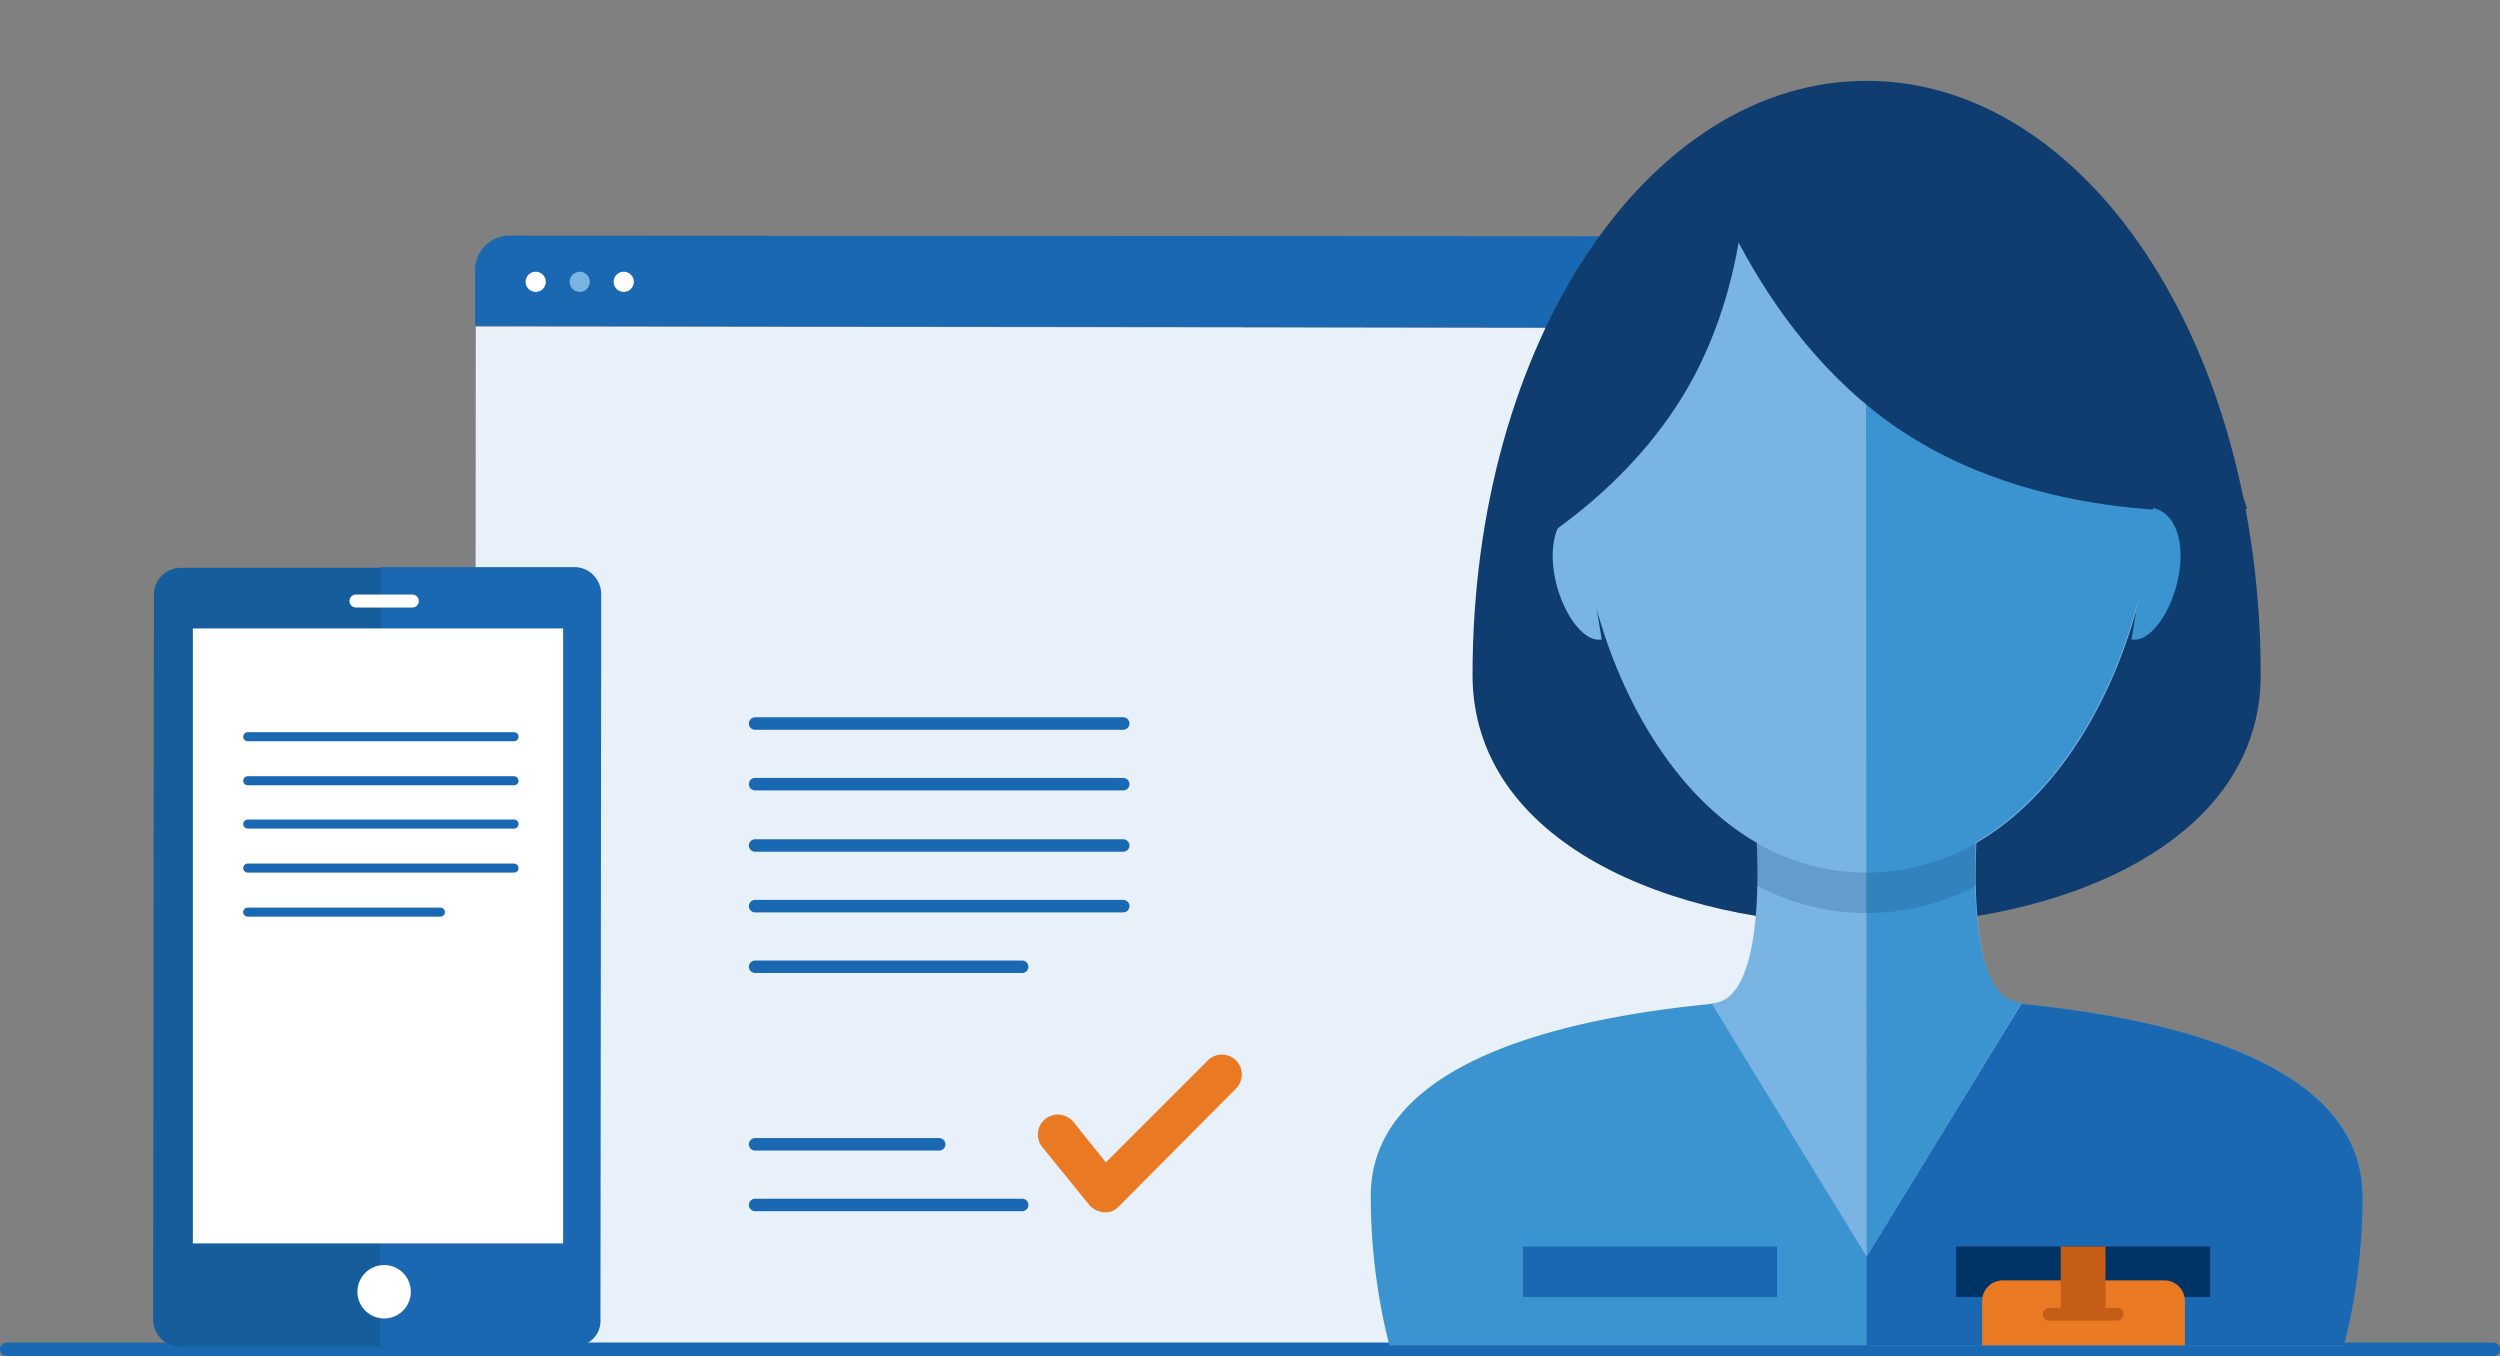
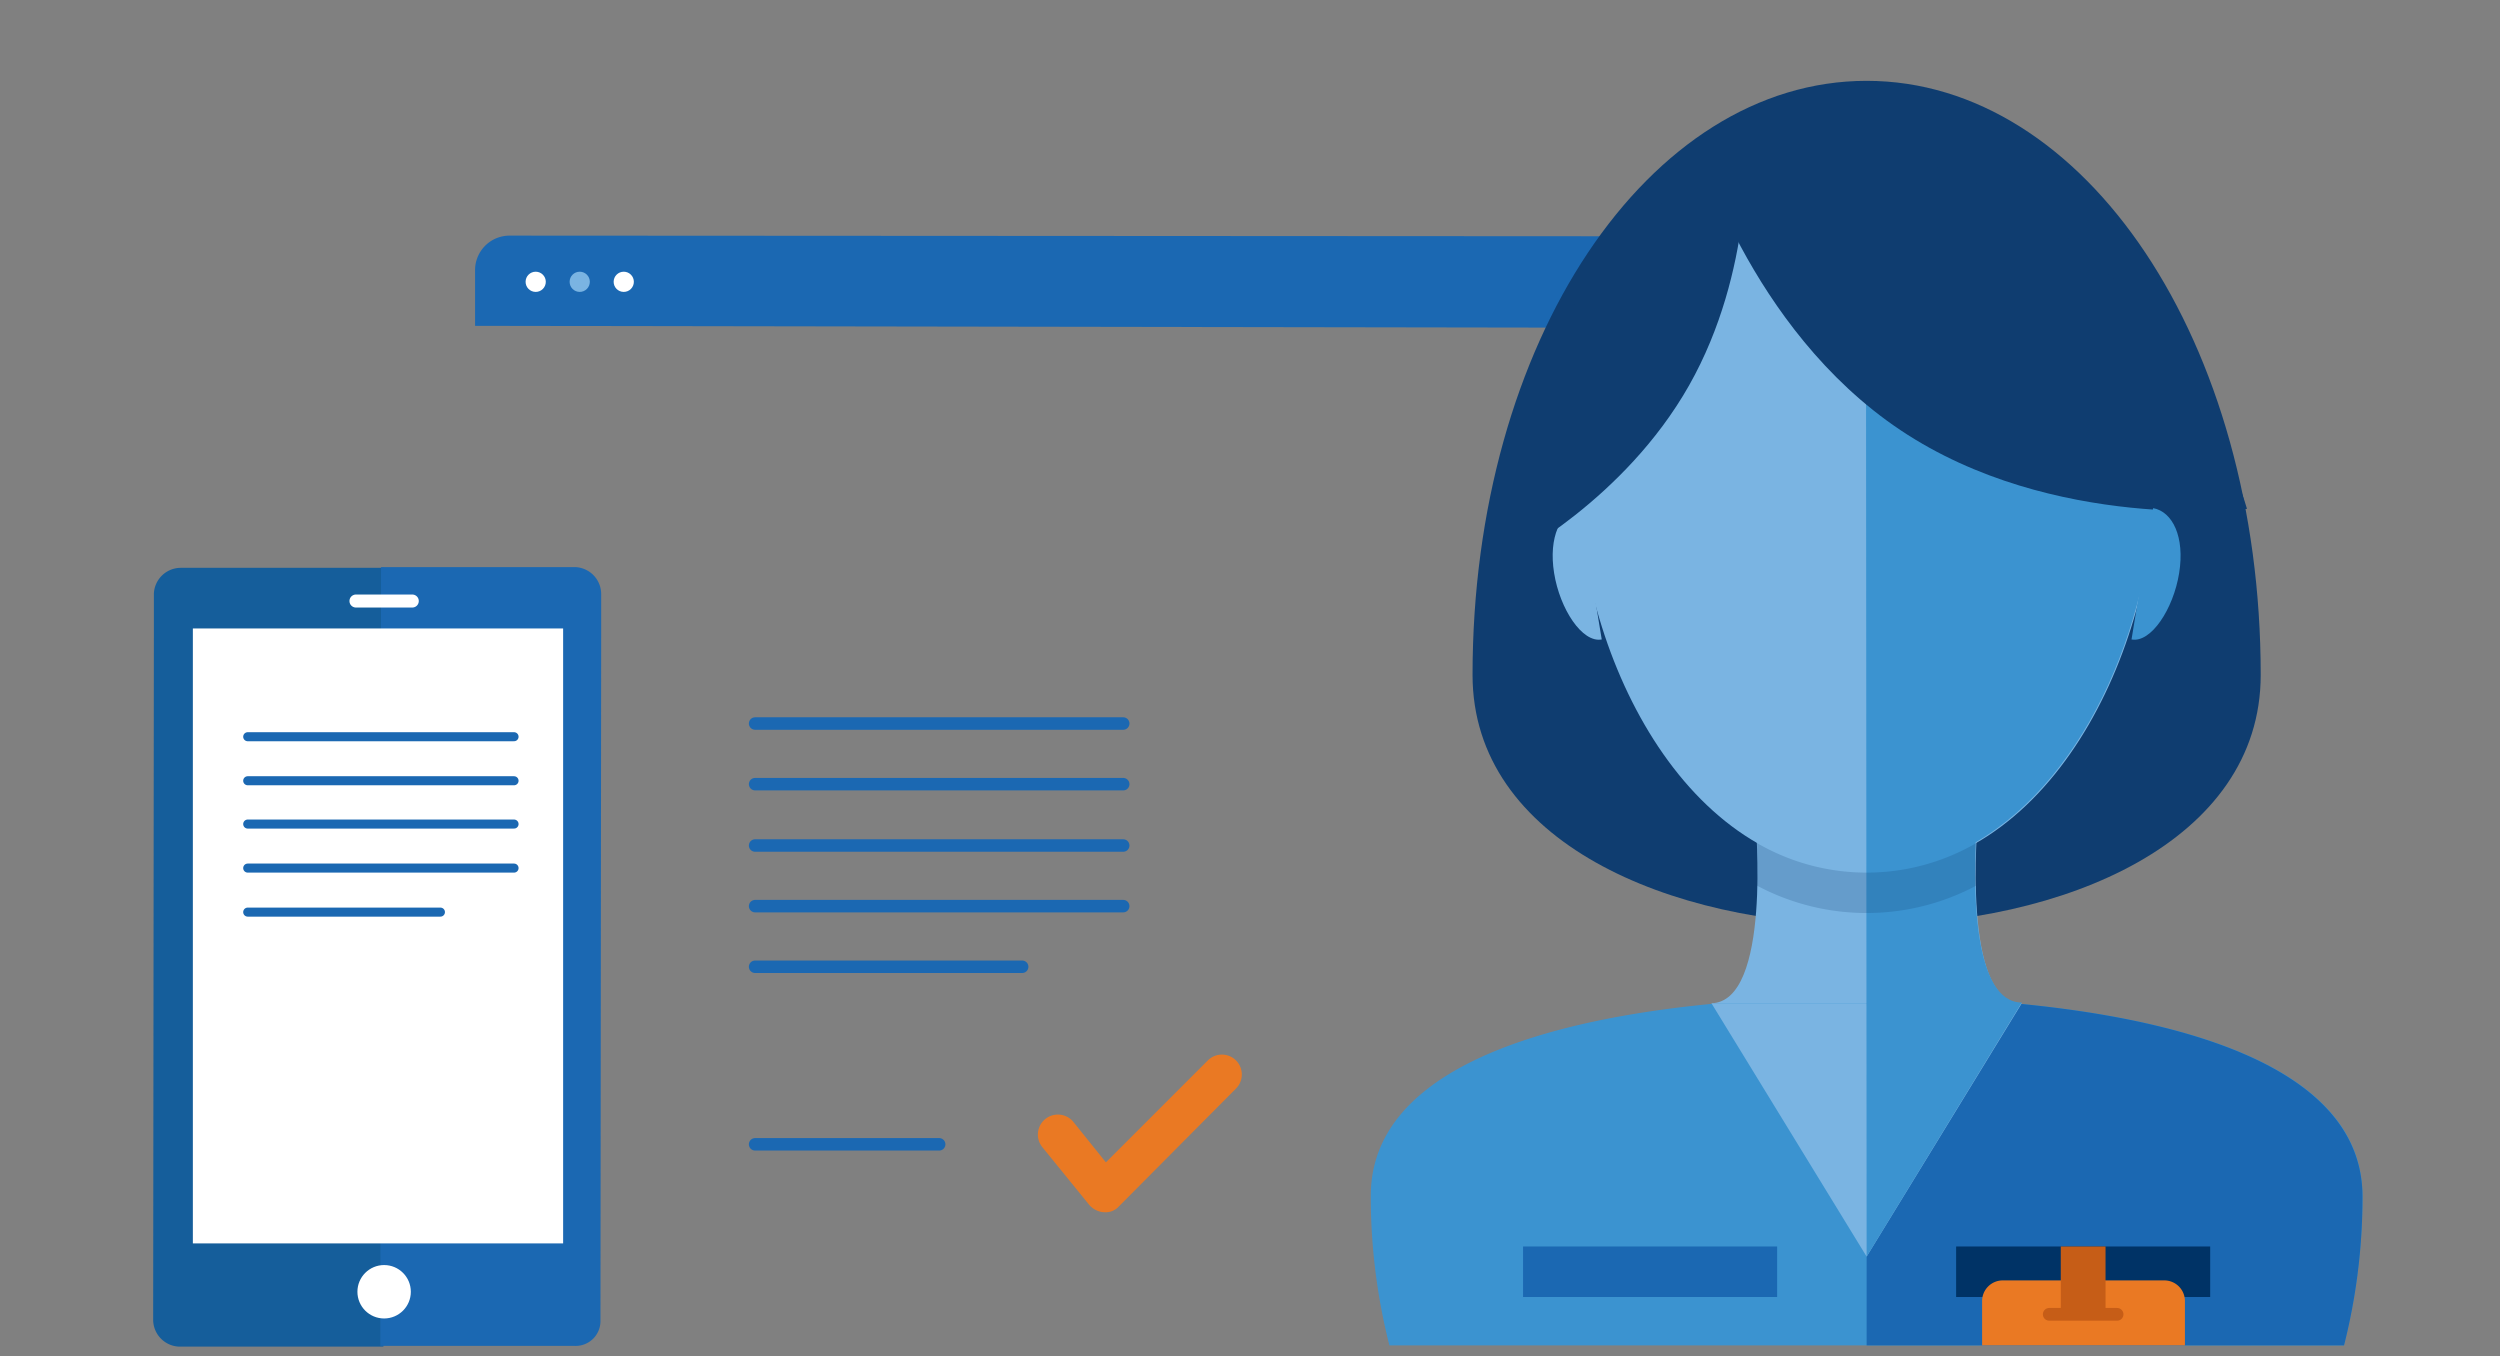
<svg xmlns="http://www.w3.org/2000/svg" viewBox="-5683 -841.726 552 299.426">
  <rect x="-5683" y="-841.726" width="552" height="299.426" fill="#808080" stroke="none" />
  <defs>
    <style>
      .cls-1 {
        fill: #e8f0f9;
      }

      .cls-2 {
        fill: #1b68b2;
      }

      .cls-3 {
        fill: #fff;
      }

      .cls-4 {
        fill: #7ab4e2;
      }

      .cls-12, .cls-17, .cls-5, .cls-6 {
        fill: none;
        stroke-linecap: round;
        stroke-miterlimit: 10;
      }

      .cls-17, .cls-5, .cls-6 {
        stroke: #1b68b2;
        stroke-linejoin: round;
      }

      .cls-5 {
        stroke-width: 3px;
      }

      .cls-6 {
        stroke-width: 2.758px;
      }

      .cls-7 {
        fill: #ea7923;
      }

      .cls-8 {
        clip-path: url(#clip-path);
      }

      .cls-9 {
        fill: #3b93d0;
      }

      .cls-10 {
        fill: #0f3d70;
      }

      .cls-11 {
        fill: #036;
      }

      .cls-12 {
        stroke: #c65d17;
        stroke-width: 2.812px;
      }

      .cls-13 {
        fill: #c65d17;
      }

      .cls-14 {
        opacity: 0.5;
      }

      .cls-15 {
        opacity: 0.2;
      }

      .cls-16 {
        fill: #155e9b;
      }

      .cls-17 {
        stroke-width: 1.998px;
      }
    </style>
    <clipPath id="clip-path">
      <rect id="Rectangle_1706" data-name="Rectangle 1706" width="257.216" height="297.057" />
    </clipPath>
  </defs>
  <g id="Group_3940" data-name="Group 3940" transform="translate(-5716.5 -843.726)">
    <g id="Group_3859" data-name="Group 3859" transform="translate(138.395 54.025)">
      <g id="Group_3858" data-name="Group 3858">
-         <path id="Path_1480" data-name="Path 1480" class="cls-1" d="M87.4,263.715a7.619,7.619,0,0,0,7.49,7.65l277.455.319a7.619,7.619,0,0,0,7.65-7.49V46.819L87.559,46.5Z" transform="translate(-87.4 -26.42)" />
        <path id="Path_1481" data-name="Path 1481" class="cls-2" d="M380.155,47.924V41.709a7.619,7.619,0,0,0-7.49-7.65L95.05,33.9a7.619,7.619,0,0,0-7.65,7.49V53.821L380,54.3V52.705Z" transform="translate(-87.4 -33.9)" />
      </g>
      <circle id="Ellipse_327" data-name="Ellipse 327" class="cls-3" cx="2.231" cy="2.231" r="2.231" transform="translate(11.156 7.968)" />
      <circle id="Ellipse_328" data-name="Ellipse 328" class="cls-4" cx="2.231" cy="2.231" r="2.231" transform="translate(20.877 7.968)" />
      <circle id="Ellipse_329" data-name="Ellipse 329" class="cls-3" cx="2.231" cy="2.231" r="2.231" transform="translate(30.598 7.968)" />
    </g>
-     <line id="Line_290" data-name="Line 290" class="cls-5" x1="549" transform="translate(35 299.926)" />
    <g id="Group_3862" data-name="Group 3862" transform="translate(200.229 161.756)">
      <g id="Group_3860" data-name="Group 3860">
        <line id="Line_291" data-name="Line 291" class="cls-6" x2="81.276" />
        <line id="Line_292" data-name="Line 292" class="cls-6" x2="81.276" transform="translate(0 13.387)" />
        <line id="Line_293" data-name="Line 293" class="cls-6" x2="81.276" transform="translate(0 26.933)" />
        <line id="Line_294" data-name="Line 294" class="cls-6" x2="81.276" transform="translate(0 40.319)" />
        <line id="Line_295" data-name="Line 295" class="cls-6" x2="58.965" transform="translate(0 53.706)" />
      </g>
      <g id="Group_3861" data-name="Group 3861" transform="translate(0 92.91)">
        <line id="Line_296" data-name="Line 296" class="cls-6" x2="40.638" />
-         <line id="Line_297" data-name="Line 297" class="cls-6" x2="58.965" transform="translate(0 13.387)" />
      </g>
      <path id="Path_1482" data-name="Path 1482" class="cls-7" d="M179.767,182.157a4.731,4.731,0,0,1-3.028-1.594L166.38,167.814a4.418,4.418,0,0,1,6.853-5.578l7.171,8.924,22.471-22.471a4.395,4.395,0,1,1,6.215,6.215l-25.817,25.977a3.914,3.914,0,0,1-3.347,1.275Z" transform="translate(-102.953 -74.266)" />
    </g>
    <g id="Group_3869" data-name="Group 3869" transform="translate(316.406 2)">
      <g id="Group_3868" data-name="Group 3868" class="cls-8">
        <path id="Path_1483" data-name="Path 1483" class="cls-9" d="M320.984,138.1c-43.507,0-109.484,7.171-109.484,43.985a133.691,133.691,0,0,0,5.9,39.363,168.143,168.143,0,0,0,207.175,0,133.692,133.692,0,0,0,5.9-39.363C430.468,145.431,364.491,138.1,320.984,138.1Z" transform="translate(-191.739 81.984)" />
        <path id="Path_1484" data-name="Path 1484" class="cls-2" d="M280.2,138.1V257.305a167.738,167.738,0,0,0,103.588-35.7,133.691,133.691,0,0,0,5.9-39.363C389.684,145.431,323.707,138.1,280.2,138.1Z" transform="translate(-150.955 81.984)" />
        <path id="Path_1485" data-name="Path 1485" class="cls-10" d="M399.627,142.358c0,73.627-174.027,73.627-174.027,0S264.485,11.2,312.614,11.2,399.627,68.731,399.627,142.358Z" transform="translate(-183.368 6.649)" />
        <g id="Group_3863" data-name="Group 3863" transform="translate(65.34 37.929)">
          <path id="Path_1486" data-name="Path 1486" class="cls-4" d="M317.565,113.7l-24.542,2.231L268.481,113.7s3.665,40.319-9.881,40.319h68.527C313.9,154.02,317.565,113.7,317.565,113.7Z" transform="translate(-229.117 29.57)" />
          <path id="Path_1487" data-name="Path 1487" class="cls-4" d="M304.006,178.544c40.16,0,63.906-48.606,63.906-88.926S344.325,23.8,304.006,23.8c-40.16,0-63.906,25.5-63.906,65.818S263.845,178.544,304.006,178.544Z" transform="translate(-240.1 -23.8)" />
          <path id="Path_1488" data-name="Path 1488" class="cls-4" d="M292.964,194.937,258.7,139h68.527Z" transform="translate(-229.058 44.589)" />
        </g>
        <path id="Path_1489" data-name="Path 1489" class="cls-9" d="M280.259,263.386l34.264-56.1c-10.518,0-10.678-24.542-10.2-35.379,25.339-14.662,39.682-51,39.682-82.392,0-40.16-23.586-65.818-63.906-65.818Z" transform="translate(-151.014 14.07)" />
        <path id="Path_1490" data-name="Path 1490" class="cls-10" d="M378.255,101.021s-42.869,5.1-76.5-17.371S256.5,19.585,256.5,19.585s42.869-5.1,76.5,17.371S378.255,101.021,378.255,101.021Z" transform="translate(-165.024 11.332)" />
        <g id="Group_3864" data-name="Group 3864" transform="translate(59.924 112.193)">
          <path id="Path_1491" data-name="Path 1491" class="cls-4" d="M247.536,99.4c-4.3.8-9.243-6.693-10.518-14.662S238.452,71.2,242.755,70.4Z" transform="translate(-236.701 -70.4)" />
          <path id="Path_1492" data-name="Path 1492" class="cls-9" d="M316.9,99.4c4.3.8,9.243-6.693,10.518-14.662S325.984,71.2,321.681,70.4Z" transform="translate(-189.091 -70.4)" />
        </g>
        <path id="Path_1493" data-name="Path 1493" class="cls-10" d="M282.938,19.8s1.753,28.208-12.59,53.547-39.523,38.248-39.523,38.248-1.753-28.208,12.59-53.547C257.758,32.868,282.938,19.8,282.938,19.8Z" transform="translate(-180.306 11.754)" />
        <rect id="Rectangle_1700" data-name="Rectangle 1700" class="cls-11" width="56.097" height="11.156" transform="translate(149.007 275.224)" />
        <rect id="Rectangle_1701" data-name="Rectangle 1701" class="cls-2" width="56.097" height="11.156" transform="translate(53.387 275.224)" />
        <g id="Group_3866" data-name="Group 3866" transform="translate(154.744 275.224)">
          <path id="Path_1494" data-name="Path 1494" class="cls-7" d="M336.519,239.553H300.662a4.56,4.56,0,0,1-4.462-4.462V181.862a4.56,4.56,0,0,1,4.462-4.462h35.857a4.56,4.56,0,0,1,4.462,4.462V235.09A4.454,4.454,0,0,1,336.519,239.553Z" transform="translate(-296.2 -169.91)" />
          <line id="Line_298" data-name="Line 298" class="cls-12" x2="14.98" transform="translate(14.821 14.98)" />
          <rect id="Rectangle_1702" data-name="Rectangle 1702" class="cls-13" width="9.881" height="14.98" transform="translate(17.371)" />
          <path id="Path_1495" data-name="Path 1495" class="cls-3" d="M324.214,187l-11,11-6.853-6.853-3.665,3.665,10.518,10.518,14.662-14.662Z" transform="translate(-292.341 -164.211)" />
          <g id="Group_3865" data-name="Group 3865" class="cls-14" transform="translate(4.94 48.606)">
            <rect id="Rectangle_1703" data-name="Rectangle 1703" class="cls-3" width="34.901" height="3.665" />
            <rect id="Rectangle_1704" data-name="Rectangle 1704" class="cls-3" width="27.411" height="3.665" transform="translate(0 6.215)" />
-             <rect id="Rectangle_1705" data-name="Rectangle 1705" class="cls-3" width="9.881" height="3.665" transform="translate(0 12.431)" />
          </g>
        </g>
        <g id="Group_3867" data-name="Group 3867" class="cls-15" transform="translate(105.022 186.139)">
          <path id="Path_1496" data-name="Path 1496" class="cls-10" d="M265,126.2a51.475,51.475,0,0,0,48.447,0,60.733,60.733,0,0,1,0-9.4,48.169,48.169,0,0,1-48.447,0A60.521,60.521,0,0,1,265,126.2Z" transform="translate(-265 -116.8)" />
        </g>
      </g>
    </g>
    <g id="Group_3873" data-name="Group 3873" transform="translate(67.318 127.218)">
      <g id="Group_3871" data-name="Group 3871">
        <g id="Group_3870" data-name="Group 3870">
          <path id="Path_1497" data-name="Path 1497" class="cls-16" d="M48.856,79.3a5.956,5.956,0,0,0-5.9,5.737V94.6L42.8,245.359a5.956,5.956,0,0,0,5.737,5.9h45.1L93.8,79.3Z" transform="translate(-42.8 -79.141)" />
          <path id="Path_1498" data-name="Path 1498" class="cls-2" d="M123.507,245.578l.159-150.76V85.1a5.956,5.956,0,0,0-5.737-5.9H75.059L74.9,251.155h42.869A5.48,5.48,0,0,0,123.507,245.578Z" transform="translate(-24.744 -79.2)" />
        </g>
        <rect id="Rectangle_1707" data-name="Rectangle 1707" class="cls-3" width="81.755" height="135.779" transform="translate(8.765 13.546)" />
        <path id="Path_1499" data-name="Path 1499" class="cls-3" d="M83.865,85.869H71.434A1.428,1.428,0,0,1,70,84.434h0A1.428,1.428,0,0,1,71.434,83H83.865A1.428,1.428,0,0,1,85.3,84.434h0A1.428,1.428,0,0,1,83.865,85.869Z" transform="translate(-26.653 -76.944)" />
        <circle id="Ellipse_330" data-name="Ellipse 330" class="cls-3" cx="5.897" cy="5.897" r="5.897" transform="translate(45.1 154.106)" />
      </g>
      <g id="Group_3872" data-name="Group 3872" transform="translate(20.877 37.451)">
        <line id="Line_299" data-name="Line 299" class="cls-17" x2="58.806" />
        <line id="Line_300" data-name="Line 300" class="cls-17" x2="58.806" transform="translate(0 9.721)" />
        <line id="Line_301" data-name="Line 301" class="cls-17" x2="58.806" transform="translate(0 19.283)" />
        <line id="Line_302" data-name="Line 302" class="cls-17" x2="58.806" transform="translate(0 29.005)" />
        <line id="Line_303" data-name="Line 303" class="cls-17" x2="42.551" transform="translate(0 38.726)" />
      </g>
    </g>
  </g>
</svg>